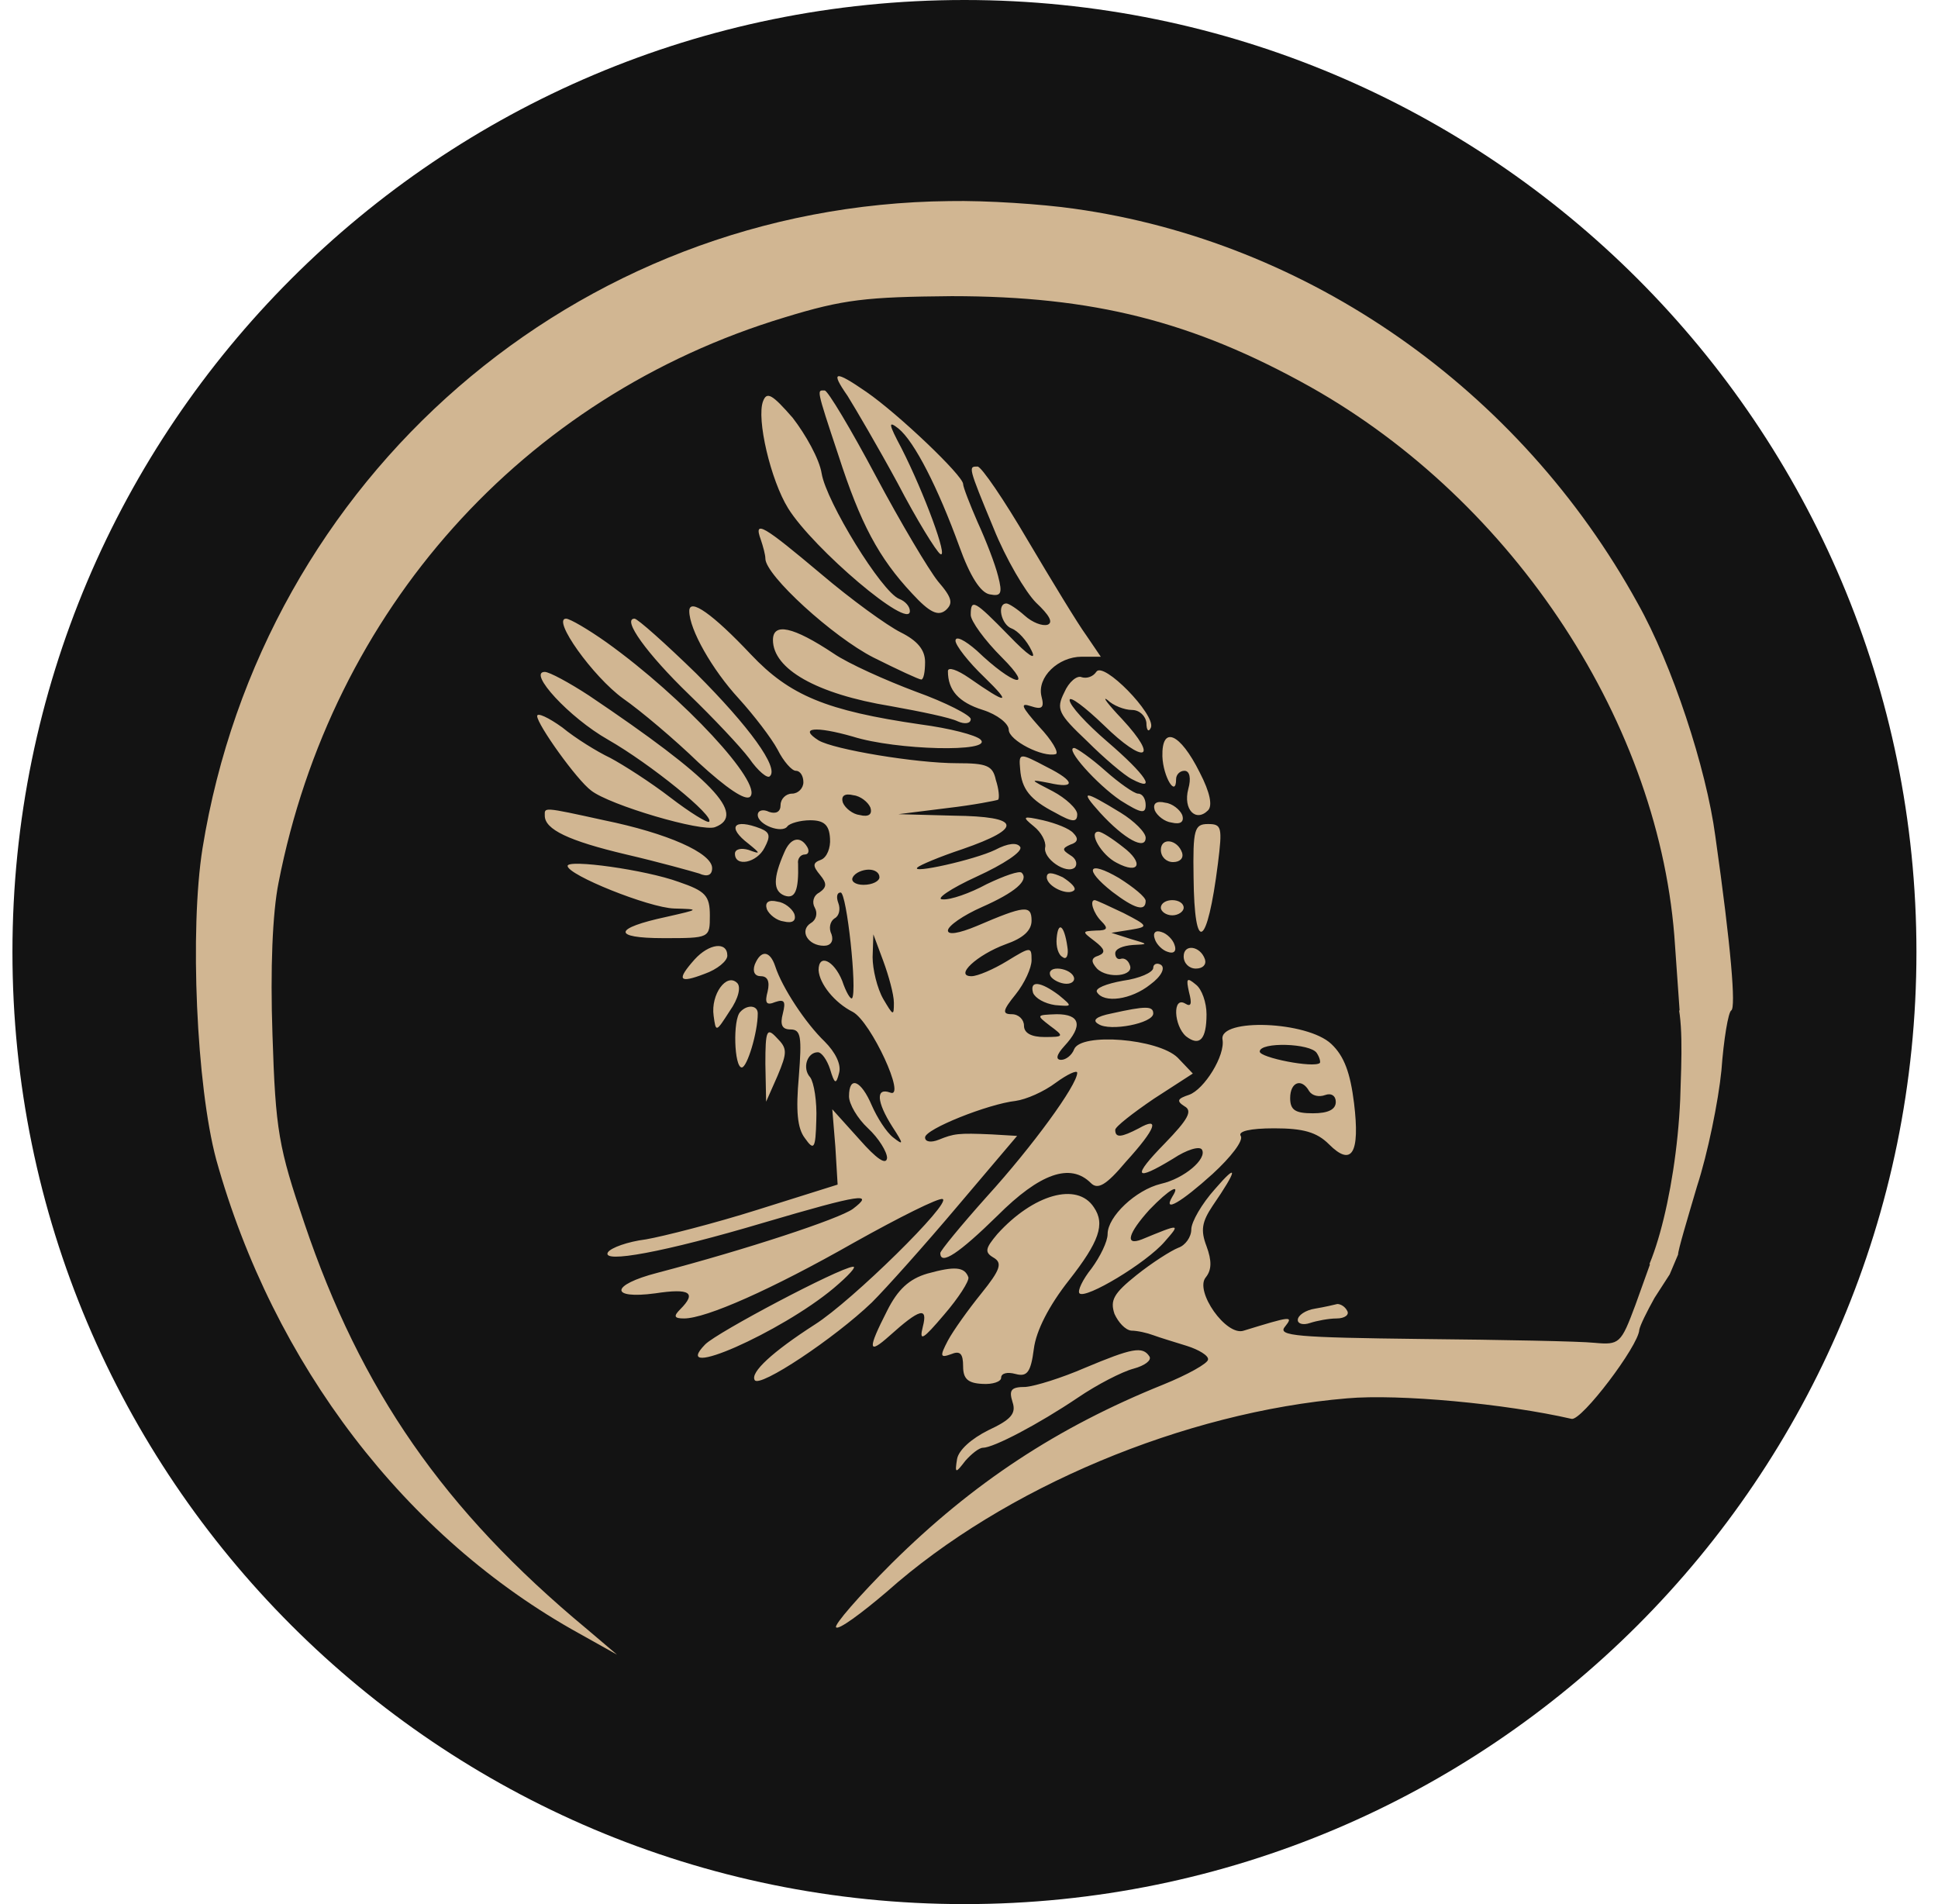
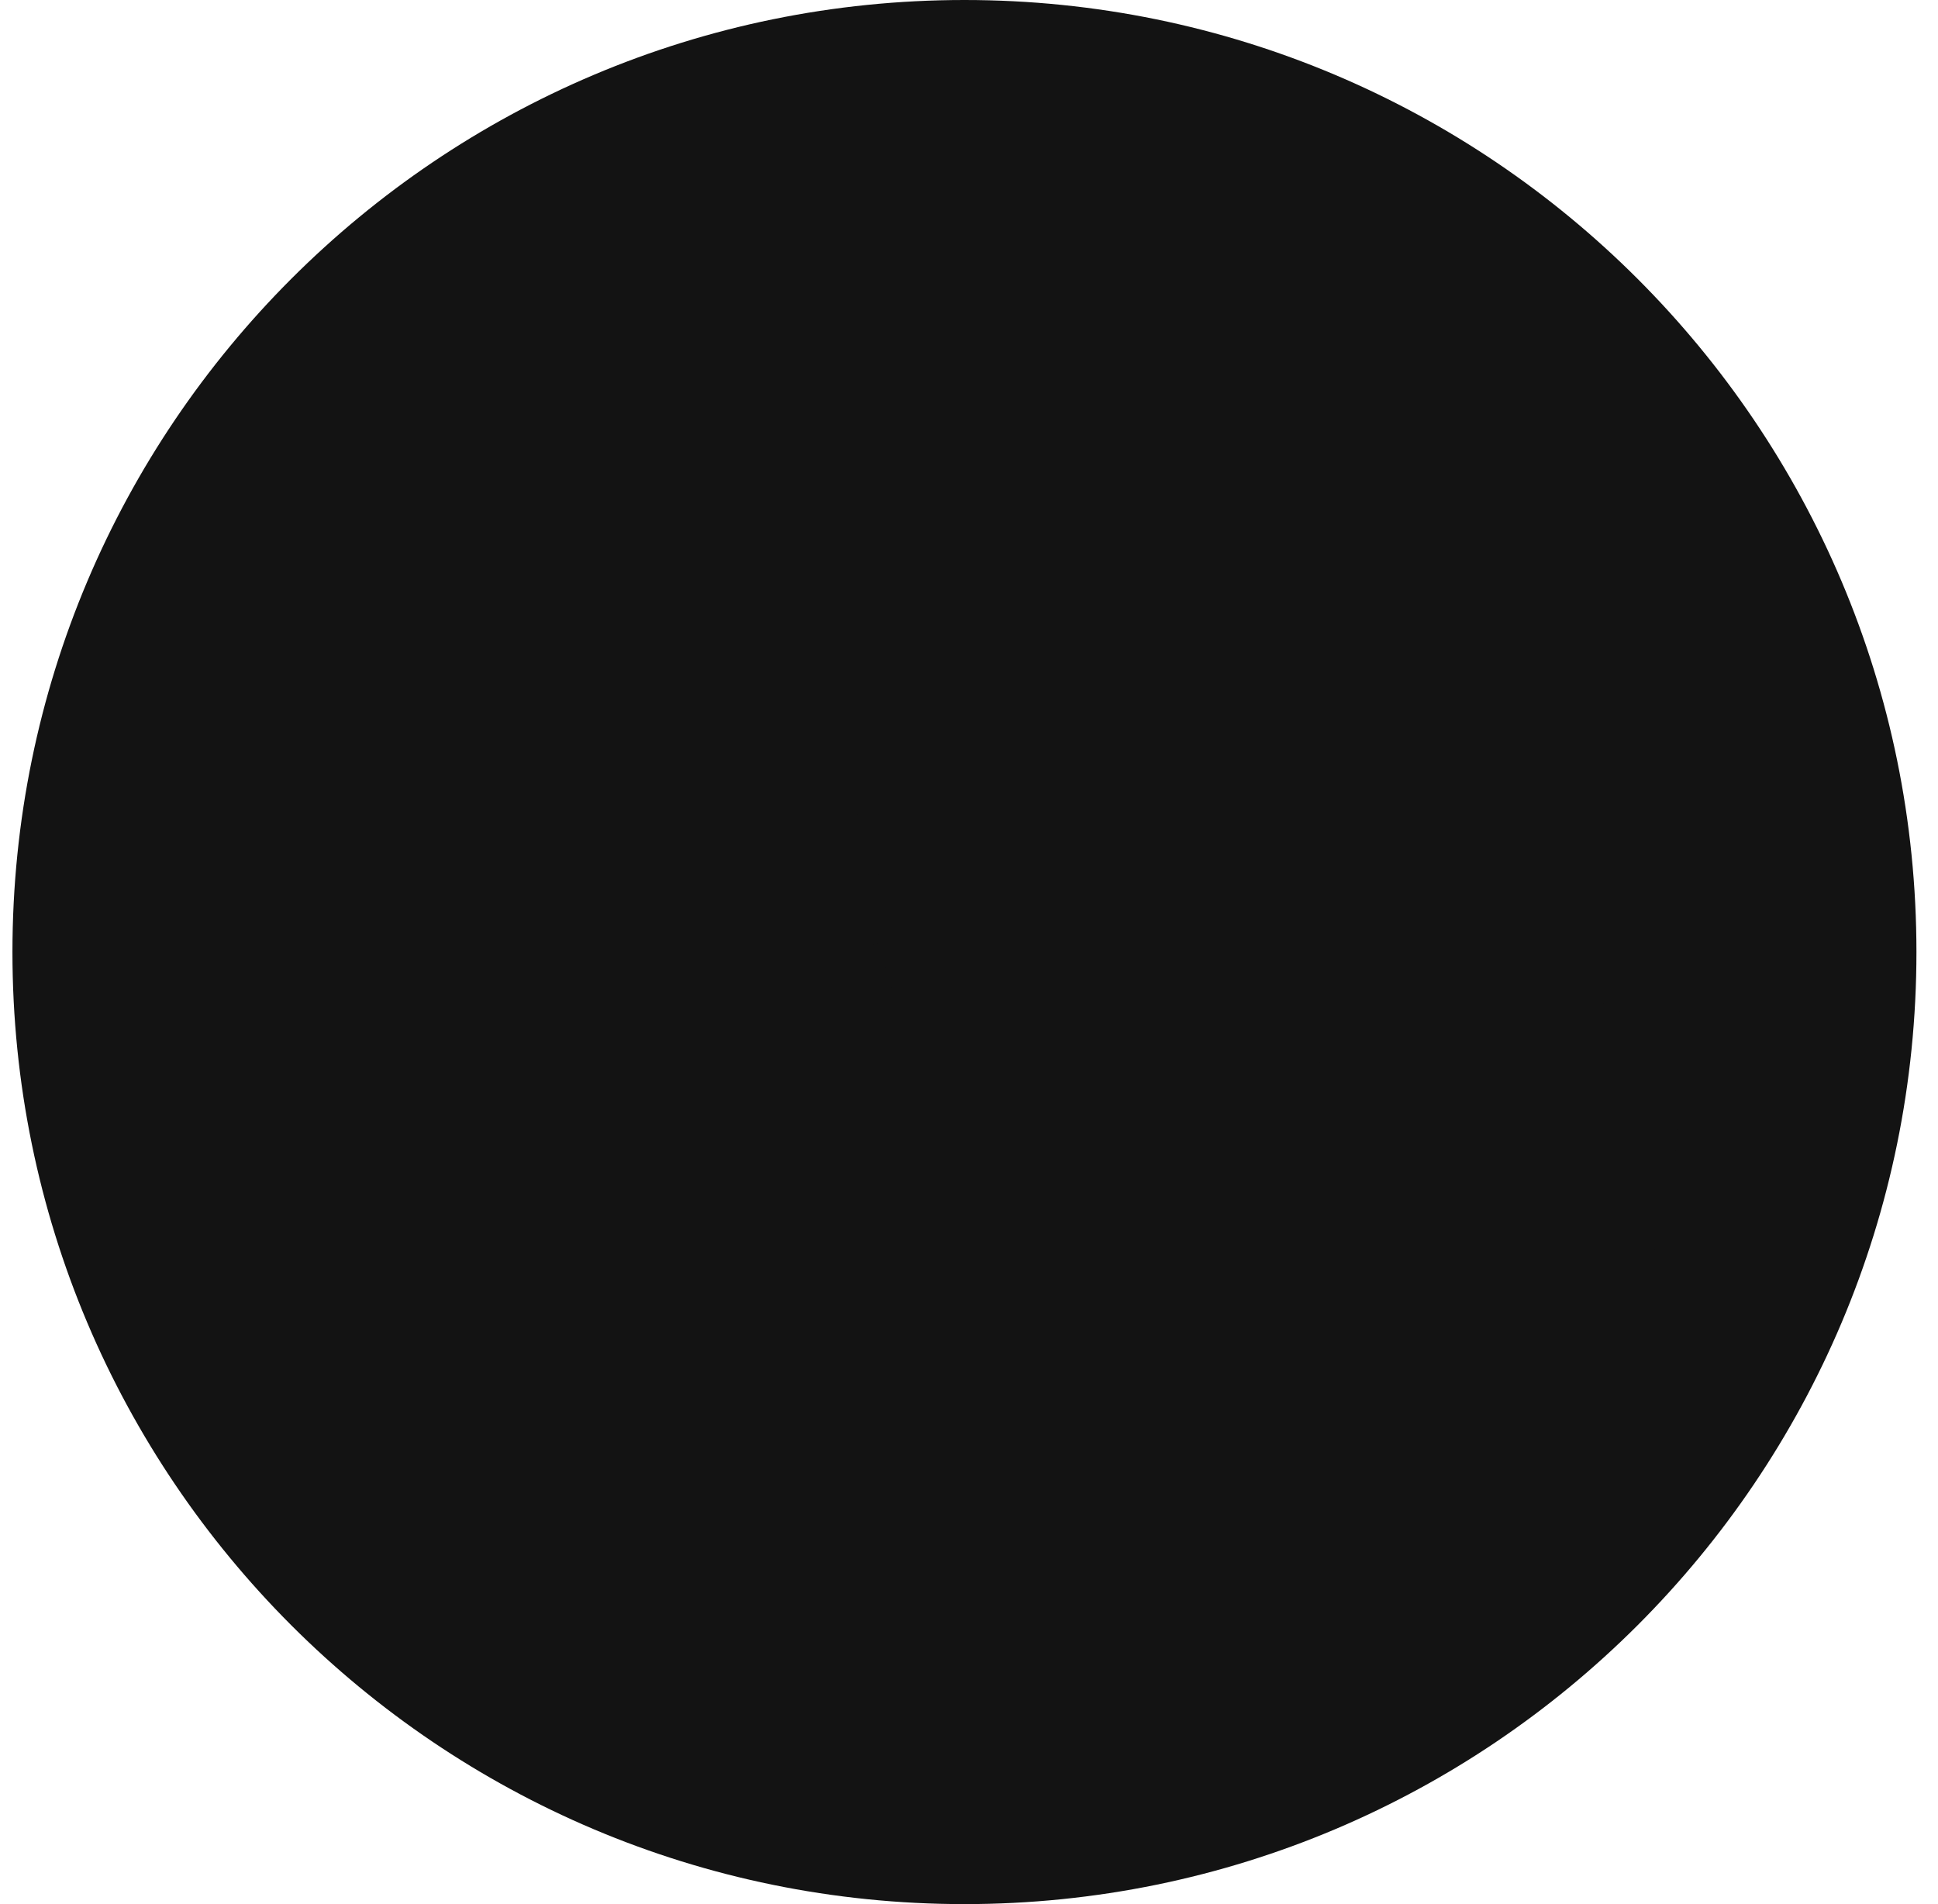
<svg xmlns="http://www.w3.org/2000/svg" width="57" height="56" viewBox="0 0 57 56" fill="none">
  <g clip-path="url(#clip0_4732_1296)">
    <path d="M56.366 28C56.366 12.536 43.83 0 28.366 0C12.902 0 0.366 12.536 0.366 28C0.366 43.464 12.902 56 28.366 56C43.83 56 56.366 43.464 56.366 28Z" fill="#131313" />
-     <path d="M31.593 6.138C38.483 7.1 44.702 11.44 48.17 17.748C49.176 19.538 50.183 22.58 50.451 24.593C50.921 27.904 51.055 29.627 50.921 29.716C50.832 29.761 50.697 30.566 50.63 31.483C50.541 32.378 50.228 33.922 49.914 34.884C49.624 35.868 49.355 36.763 49.355 36.897L49.109 37.479L48.662 38.172C48.438 38.575 48.237 38.978 48.214 39.112C48.192 39.582 46.514 41.796 46.223 41.729C44.277 41.282 41.145 40.991 39.624 41.125C34.837 41.528 29.535 43.743 26.09 46.807C25.329 47.456 24.658 47.948 24.591 47.859C24.524 47.792 25.262 46.941 26.224 45.98C28.618 43.608 31.101 41.975 34.21 40.722C34.926 40.432 35.53 40.096 35.53 39.984C35.553 39.873 35.262 39.694 34.904 39.582C34.546 39.47 34.099 39.336 33.919 39.268C33.741 39.201 33.45 39.134 33.271 39.134C33.092 39.112 32.891 38.888 32.779 38.642C32.644 38.239 32.756 38.038 33.427 37.501C33.875 37.143 34.434 36.785 34.658 36.696C34.859 36.629 35.038 36.383 35.038 36.159C35.038 35.935 35.351 35.398 35.732 34.973C36.425 34.168 36.403 34.392 35.664 35.465C35.351 35.935 35.306 36.181 35.486 36.651C35.642 37.076 35.642 37.345 35.463 37.568C35.128 37.971 36.067 39.313 36.582 39.134C37.969 38.709 38.058 38.687 37.79 39.022C37.566 39.291 38.148 39.336 41.816 39.38C44.188 39.403 46.469 39.447 46.894 39.492C47.633 39.559 47.677 39.514 48.102 38.374L48.528 37.188L47.745 36.36C46.648 35.219 46.38 34.638 46.358 33.273C46.358 31.864 47.096 30.745 48.483 30.119L49.4 29.716L49.266 27.815C48.863 21.327 44.545 14.75 38.528 11.372C35.083 9.449 32.152 8.71 27.991 8.71C25.486 8.733 24.815 8.8 23.07 9.337C15.374 11.663 9.759 17.949 8.193 25.958C8.014 26.853 7.947 28.486 8.014 30.432C8.104 33.251 8.193 33.743 8.954 35.98C10.61 40.879 13.048 44.414 17.253 47.904L18.148 48.664L17.03 48.038C11.929 45.219 8.037 40.118 6.359 34.101C5.777 31.931 5.576 27.345 5.956 24.951C7.724 14.034 16.94 6.026 27.924 5.914C28.998 5.892 30.654 6.003 31.593 6.138ZM25.486 11.529C26.425 12.178 28.327 13.99 28.327 14.236C28.327 14.325 28.528 14.84 28.752 15.354C28.998 15.891 29.267 16.585 29.356 16.943C29.49 17.457 29.445 17.547 29.11 17.48C28.841 17.435 28.528 16.943 28.215 16.07C27.589 14.348 26.895 12.983 26.425 12.603C26.112 12.357 26.135 12.469 26.515 13.184C27.186 14.504 27.902 16.451 27.656 16.294C27.544 16.227 26.962 15.287 26.403 14.213C25.821 13.14 25.15 11.999 24.927 11.641C24.412 10.903 24.546 10.88 25.486 11.529ZM24.166 13.923C24.3 14.75 25.933 17.413 26.448 17.614C26.627 17.681 26.761 17.837 26.761 17.972C26.761 18.553 23.92 16.137 23.182 14.952C22.667 14.124 22.242 12.312 22.444 11.797C22.555 11.507 22.712 11.596 23.316 12.29C23.696 12.782 24.099 13.498 24.166 13.923ZM25.754 13.99C26.492 15.377 27.32 16.764 27.589 17.099C28.014 17.591 28.036 17.748 27.812 17.949C27.589 18.128 27.343 18.017 26.828 17.457C25.844 16.406 25.307 15.399 24.658 13.386C23.987 11.372 24.032 11.484 24.256 11.484C24.345 11.484 25.016 12.603 25.754 13.99ZM30.228 15.891C30.944 17.099 31.705 18.352 31.951 18.688L32.376 19.314H31.817C31.123 19.314 30.497 19.918 30.631 20.477C30.721 20.813 30.654 20.88 30.318 20.768C29.982 20.656 30.049 20.79 30.564 21.372C30.944 21.775 31.146 22.133 31.056 22.177C30.676 22.289 29.669 21.775 29.669 21.462C29.669 21.283 29.334 21.014 28.909 20.88C28.193 20.656 27.88 20.298 27.88 19.739C27.88 19.605 28.148 19.694 28.506 19.94C29.624 20.723 29.781 20.723 28.953 19.918C28.483 19.471 28.103 18.978 28.103 18.844C28.103 18.688 28.372 18.822 28.73 19.135C29.803 20.164 30.452 20.321 29.468 19.336C28.953 18.822 28.551 18.262 28.551 18.084C28.551 17.591 28.663 17.659 29.669 18.688C30.251 19.292 30.497 19.448 30.34 19.135C30.206 18.844 29.938 18.553 29.759 18.486C29.445 18.374 29.311 17.748 29.602 17.748C29.669 17.748 29.915 17.905 30.139 18.106C30.363 18.307 30.654 18.419 30.81 18.374C30.989 18.307 30.855 18.084 30.474 17.726C30.161 17.413 29.58 16.428 29.222 15.533C28.461 13.699 28.483 13.721 28.752 13.721C28.864 13.721 29.535 14.706 30.228 15.891ZM24.144 16.876C25.038 17.636 26.09 18.397 26.492 18.598C26.985 18.844 27.208 19.113 27.208 19.471C27.208 19.761 27.164 19.985 27.096 19.985C27.029 19.985 26.403 19.694 25.687 19.336C24.502 18.732 22.511 16.92 22.511 16.428C22.511 16.316 22.444 16.07 22.376 15.869C22.153 15.265 22.466 15.466 24.144 16.876ZM22.085 19.247C23.226 20.455 24.3 20.902 27.074 21.305C27.924 21.417 28.707 21.618 28.841 21.752C29.222 22.133 26.358 22.066 25.083 21.663C23.987 21.35 23.473 21.394 24.076 21.775C24.524 22.043 26.94 22.446 28.148 22.446C29.02 22.446 29.199 22.513 29.289 22.938C29.378 23.206 29.401 23.475 29.356 23.52C29.311 23.542 28.64 23.676 27.857 23.766L26.425 23.945L28.058 23.989C30.027 24.012 30.117 24.347 28.305 24.974C27.633 25.197 27.052 25.444 26.985 25.511C26.761 25.712 28.663 25.287 29.267 24.996C29.647 24.795 29.915 24.772 30.005 24.907C30.094 25.041 29.513 25.421 28.73 25.779C27.947 26.137 27.499 26.45 27.723 26.45C27.947 26.473 28.528 26.271 29.02 26.003C29.535 25.757 29.982 25.6 30.049 25.667C30.273 25.891 29.848 26.249 28.886 26.674C28.327 26.92 27.88 27.233 27.88 27.367C27.88 27.502 28.193 27.457 28.73 27.233C30.139 26.629 30.34 26.607 30.34 27.076C30.34 27.367 30.094 27.591 29.58 27.77C28.73 28.083 28.058 28.71 28.573 28.71C28.752 28.71 29.222 28.508 29.624 28.262C30.318 27.837 30.34 27.837 30.34 28.24C30.34 28.463 30.139 28.911 29.87 29.247C29.49 29.716 29.468 29.828 29.759 29.828C29.96 29.828 30.117 29.985 30.117 30.164C30.117 30.387 30.34 30.499 30.721 30.499C31.302 30.499 31.302 30.477 30.877 30.164C30.474 29.851 30.474 29.851 31.078 29.828C31.772 29.828 31.861 30.164 31.302 30.768C31.078 31.014 31.034 31.17 31.213 31.17C31.347 31.17 31.526 31.036 31.593 30.857C31.794 30.365 34.054 30.544 34.635 31.103L35.083 31.573L33.942 32.311C33.316 32.736 32.801 33.139 32.801 33.228C32.801 33.474 32.98 33.452 33.495 33.184C34.121 32.826 34.009 33.184 33.114 34.168C32.533 34.861 32.286 34.996 32.085 34.794C31.481 34.19 30.586 34.504 29.334 35.756C28.215 36.852 27.656 37.233 27.656 36.852C27.656 36.785 28.26 36.047 29.02 35.197C30.363 33.721 31.683 31.909 31.683 31.551C31.683 31.461 31.392 31.595 31.056 31.841C30.698 32.11 30.184 32.334 29.87 32.378C29.065 32.468 27.208 33.206 27.208 33.452C27.208 33.586 27.387 33.609 27.611 33.519C28.058 33.34 28.17 33.318 29.177 33.363L29.915 33.407L28.17 35.465C27.208 36.606 26.067 37.882 25.642 38.306C24.546 39.358 22.332 40.834 22.197 40.588C22.063 40.365 22.712 39.761 23.965 38.955C25.061 38.262 28.014 35.354 27.723 35.264C27.611 35.219 26.448 35.801 25.128 36.539C22.69 37.926 20.766 38.776 20.117 38.776C19.826 38.776 19.804 38.709 20.005 38.508C20.497 38.016 20.296 37.882 19.267 38.038C17.925 38.217 17.947 37.792 19.334 37.434C21.974 36.741 24.68 35.846 25.083 35.555C25.732 35.063 25.352 35.108 22.466 35.958C19.535 36.83 17.679 37.166 17.88 36.83C17.969 36.696 18.462 36.517 18.998 36.45C19.513 36.36 21.012 35.98 22.287 35.577L24.636 34.839L24.569 33.721L24.479 32.624L25.285 33.519C25.777 34.078 26.067 34.28 26.09 34.056C26.09 33.877 25.844 33.474 25.531 33.184C25.217 32.893 24.971 32.468 24.971 32.244C24.971 31.618 25.329 31.774 25.642 32.513C25.799 32.87 26.067 33.295 26.269 33.452C26.582 33.698 26.582 33.654 26.247 33.139C25.777 32.401 25.754 31.976 26.179 32.132C26.672 32.334 25.62 30.052 25.083 29.761C24.546 29.492 24.099 28.933 24.076 28.531C24.076 28.038 24.524 28.24 24.77 28.844C24.882 29.179 25.016 29.403 25.061 29.358C25.217 29.157 24.904 26.249 24.725 26.249C24.613 26.249 24.591 26.383 24.658 26.562C24.725 26.741 24.68 26.942 24.546 27.009C24.412 27.099 24.367 27.3 24.457 27.479C24.524 27.68 24.434 27.815 24.233 27.815C23.763 27.815 23.495 27.367 23.853 27.144C24.009 27.054 24.054 26.853 23.965 26.696C23.875 26.54 23.92 26.338 24.099 26.249C24.323 26.092 24.323 25.98 24.121 25.734C23.898 25.466 23.898 25.376 24.144 25.287C24.323 25.22 24.434 24.929 24.412 24.66C24.39 24.258 24.233 24.124 23.83 24.124C23.54 24.124 23.226 24.213 23.159 24.303C23.003 24.526 22.287 24.258 22.287 23.967C22.287 23.833 22.444 23.788 22.622 23.878C22.824 23.945 22.958 23.878 22.958 23.676C22.958 23.497 23.115 23.341 23.294 23.341C23.473 23.341 23.629 23.184 23.629 23.005C23.629 22.826 23.54 22.669 23.405 22.669C23.294 22.669 23.047 22.401 22.869 22.043C22.689 21.708 22.175 21.037 21.728 20.544C20.945 19.694 20.273 18.509 20.273 17.972C20.273 17.569 20.967 18.061 22.085 19.247ZM17.835 18.889C20.117 20.522 22.444 23.05 22.063 23.43C21.929 23.564 21.37 23.184 20.542 22.424C19.849 21.752 18.842 20.902 18.327 20.544C17.433 19.896 16.224 18.195 16.649 18.195C16.761 18.195 17.298 18.509 17.835 18.889ZM20.475 19.806C22.041 21.372 22.913 22.58 22.645 22.826C22.578 22.916 22.287 22.669 22.041 22.312C21.772 21.954 20.967 21.104 20.273 20.433C19.021 19.224 18.283 18.195 18.663 18.195C18.752 18.195 19.58 18.934 20.475 19.806ZM24.524 19.224C24.949 19.515 26.045 20.007 26.94 20.343C27.812 20.656 28.551 21.037 28.551 21.148C28.551 21.283 28.372 21.305 28.17 21.215C27.947 21.104 27.074 20.925 26.202 20.768C24.009 20.41 22.734 19.672 22.734 18.822C22.734 18.307 23.316 18.419 24.524 19.224ZM33.852 21.394C33.785 21.551 33.718 21.484 33.718 21.26C33.696 21.059 33.517 20.88 33.293 20.88C33.069 20.88 32.734 20.746 32.577 20.589C32.398 20.455 32.577 20.701 33.002 21.148C34.121 22.356 33.651 22.491 32.465 21.327C31.906 20.79 31.459 20.455 31.459 20.589C31.459 20.746 31.951 21.283 32.577 21.82C33.696 22.781 34.054 23.318 33.293 22.916C33.069 22.804 32.465 22.289 31.973 21.797C31.123 20.992 31.056 20.858 31.302 20.365C31.436 20.052 31.683 19.851 31.817 19.918C31.973 19.963 32.152 19.896 32.242 19.761C32.443 19.426 33.987 21.014 33.852 21.394ZM17.321 20.455C20.945 22.893 21.974 23.967 21.034 24.325C20.654 24.482 17.925 23.676 17.388 23.251C16.963 22.938 15.799 21.305 15.799 21.059C15.799 20.947 16.135 21.104 16.538 21.394C16.918 21.708 17.567 22.11 17.947 22.289C18.327 22.491 19.133 23.005 19.714 23.453C20.296 23.9 20.81 24.213 20.855 24.168C21.034 24.012 19.133 22.468 17.88 21.752C16.739 21.104 15.509 19.761 16.023 19.761C16.157 19.761 16.739 20.075 17.321 20.455ZM35.284 22.714C35.597 23.318 35.664 23.699 35.53 23.833C35.172 24.191 34.792 23.81 34.949 23.206C35.038 22.893 34.993 22.669 34.837 22.669C34.703 22.669 34.591 22.781 34.591 22.916C34.591 23.475 34.21 22.849 34.188 22.244C34.166 21.327 34.703 21.551 35.284 22.714ZM32.51 22.669C32.913 23.027 33.36 23.341 33.472 23.341C33.606 23.341 33.696 23.497 33.696 23.676C33.696 23.945 33.562 23.922 32.958 23.542C32.264 23.072 31.302 21.998 31.593 21.998C31.66 21.998 32.085 22.289 32.51 22.669ZM30.788 22.558C31.638 22.983 31.638 23.206 30.855 23.027C30.273 22.916 30.273 22.916 30.967 23.273C31.347 23.475 31.683 23.788 31.683 23.945C31.683 24.191 31.548 24.191 31.034 23.9C30.296 23.52 30.049 23.206 30.005 22.625C29.96 22.133 29.982 22.133 30.788 22.558ZM32.958 23.9C33.36 24.146 33.696 24.482 33.696 24.638C33.696 25.018 33.069 24.683 32.354 23.9C31.75 23.229 31.861 23.229 32.958 23.9ZM34.77 23.967C34.837 24.168 34.725 24.258 34.456 24.191C34.255 24.168 34.031 23.989 33.964 23.833C33.897 23.631 34.009 23.542 34.278 23.609C34.479 23.631 34.703 23.81 34.77 23.967ZM17.768 24.124C19.625 24.504 20.945 25.085 20.945 25.533C20.945 25.734 20.81 25.801 20.564 25.69C20.341 25.622 19.379 25.354 18.417 25.13C16.717 24.728 16.023 24.392 16.023 23.989C16.023 23.743 15.934 23.721 17.768 24.124ZM31.571 24.504C31.727 24.66 31.705 24.772 31.481 24.84C31.235 24.951 31.235 24.996 31.481 25.153C31.638 25.242 31.705 25.399 31.615 25.511C31.369 25.734 30.654 25.242 30.743 24.907C30.765 24.75 30.631 24.482 30.407 24.303C30.049 24.012 30.072 23.989 30.676 24.124C31.056 24.213 31.459 24.37 31.571 24.504ZM22.376 24.37C22.645 24.482 22.667 24.593 22.488 24.929C22.265 25.376 21.616 25.511 21.616 25.108C21.616 24.974 21.795 24.929 22.018 24.996C22.376 25.13 22.376 25.108 22.018 24.817C21.37 24.325 21.571 24.056 22.376 24.37ZM35.821 25.399C35.508 27.882 35.128 28.106 35.105 25.801C35.083 24.392 35.128 24.235 35.53 24.235C35.933 24.235 35.955 24.325 35.821 25.399ZM33.025 24.907C33.651 25.376 33.517 25.734 32.846 25.376C32.398 25.153 31.996 24.459 32.309 24.459C32.398 24.459 32.712 24.66 33.025 24.907ZM23.741 24.907C23.808 25.018 23.786 25.13 23.674 25.13C23.54 25.13 23.45 25.265 23.473 25.399C23.495 26.204 23.383 26.45 23.07 26.338C22.734 26.204 22.734 25.824 23.07 25.063C23.249 24.638 23.54 24.571 23.741 24.907ZM34.77 25.085C34.814 25.242 34.703 25.354 34.501 25.354C34.3 25.354 34.143 25.197 34.143 24.996C34.143 24.616 34.635 24.683 34.77 25.085ZM19.96 25.936C20.743 26.204 20.878 26.338 20.878 26.92C20.878 27.591 20.878 27.591 19.513 27.591C17.992 27.591 18.037 27.3 19.602 26.965C20.587 26.741 20.587 26.741 19.826 26.719C19.088 26.696 16.694 25.734 16.694 25.466C16.694 25.265 18.976 25.578 19.96 25.936ZM33.696 26.495C33.696 26.83 33.36 26.719 32.712 26.226C31.861 25.555 31.996 25.287 32.913 25.824C33.338 26.092 33.696 26.383 33.696 26.495ZM31.593 26.182C31.414 26.361 30.788 26.07 30.788 25.801C30.788 25.645 30.922 25.645 31.258 25.801C31.503 25.958 31.66 26.115 31.593 26.182ZM23.361 26.875C23.428 27.076 23.316 27.166 23.047 27.099C22.846 27.076 22.622 26.898 22.555 26.741C22.488 26.54 22.6 26.45 22.869 26.517C23.07 26.54 23.294 26.719 23.361 26.875ZM33.047 26.853C33.785 27.233 33.785 27.256 33.248 27.345L32.689 27.434L33.248 27.613C33.785 27.77 33.785 27.77 33.316 27.792C33.025 27.815 32.801 27.904 32.801 28.038C32.801 28.15 32.868 28.24 32.98 28.195C33.069 28.173 33.181 28.24 33.226 28.374C33.383 28.71 32.577 28.799 32.264 28.486C32.085 28.285 32.085 28.173 32.309 28.106C32.533 28.016 32.488 27.904 32.197 27.68C31.817 27.39 31.817 27.39 32.242 27.367C32.577 27.367 32.6 27.3 32.398 27.099C32.152 26.853 32.04 26.473 32.197 26.473C32.242 26.473 32.622 26.651 33.047 26.853ZM34.814 26.696C34.814 26.808 34.658 26.92 34.479 26.92C34.3 26.92 34.143 26.808 34.143 26.696C34.143 26.562 34.3 26.473 34.479 26.473C34.658 26.473 34.814 26.562 34.814 26.696ZM31.392 27.837C31.436 28.083 31.369 28.24 31.258 28.15C31.123 28.083 31.056 27.837 31.078 27.591C31.123 27.076 31.302 27.211 31.392 27.837ZM34.546 27.792C34.613 27.971 34.524 28.061 34.345 27.994C34.188 27.949 34.009 27.77 33.964 27.613C33.897 27.434 33.987 27.345 34.166 27.412C34.322 27.457 34.501 27.636 34.546 27.792ZM21.392 28.106C21.392 28.262 21.101 28.508 20.721 28.642C19.96 28.933 19.893 28.821 20.43 28.217C20.855 27.748 21.392 27.68 21.392 28.106ZM35.441 28.217C35.486 28.374 35.374 28.486 35.172 28.486C34.971 28.486 34.814 28.329 34.814 28.128C34.814 27.748 35.306 27.815 35.441 28.217ZM22.801 28.419C23.003 29.045 23.696 30.096 24.256 30.633C24.569 30.947 24.748 31.305 24.68 31.551C24.591 31.909 24.546 31.886 24.412 31.439C24.323 31.17 24.166 30.947 24.054 30.947C23.741 30.947 23.584 31.416 23.83 31.685C23.942 31.841 24.032 32.401 24.009 32.938C23.987 33.788 23.942 33.855 23.674 33.474C23.45 33.184 23.405 32.669 23.495 31.663C23.584 30.499 23.562 30.276 23.249 30.276C23.003 30.276 22.936 30.141 23.025 29.806C23.115 29.448 23.07 29.381 22.801 29.47C22.533 29.582 22.488 29.492 22.578 29.157C22.645 28.866 22.578 28.71 22.376 28.71C22.197 28.71 22.13 28.575 22.197 28.374C22.376 27.927 22.645 27.949 22.801 28.419ZM33.83 28.956C33.271 29.403 32.465 29.515 32.264 29.179C32.197 29.067 32.533 28.933 33.025 28.844C33.517 28.777 33.919 28.598 33.919 28.463C33.919 28.352 34.031 28.307 34.143 28.374C34.278 28.463 34.166 28.71 33.83 28.956ZM31.571 28.71C31.638 28.821 31.548 28.933 31.369 28.933C31.19 28.933 30.967 28.821 30.899 28.71C30.832 28.575 30.922 28.486 31.101 28.486C31.28 28.486 31.503 28.575 31.571 28.71ZM21.459 29.739C21.056 30.365 21.056 30.365 20.989 29.873C20.9 29.247 21.37 28.598 21.683 28.911C21.795 29.023 21.728 29.358 21.459 29.739ZM35.486 29.828C35.486 30.566 35.284 30.79 34.882 30.477C34.524 30.164 34.479 29.291 34.859 29.515C35.038 29.627 35.06 29.515 34.971 29.179C34.882 28.777 34.904 28.732 35.172 28.956C35.351 29.09 35.486 29.492 35.486 29.828ZM31.146 29.269C31.548 29.604 31.548 29.604 31.034 29.56C30.721 29.515 30.452 29.358 30.385 29.202C30.273 28.821 30.609 28.866 31.146 29.269ZM22.287 29.806C22.287 30.365 21.974 31.394 21.817 31.394C21.593 31.394 21.549 29.985 21.772 29.761C21.974 29.537 22.287 29.56 22.287 29.806ZM33.919 29.806C33.919 30.096 32.644 30.343 32.309 30.119C32.108 30.007 32.242 29.895 32.689 29.806C33.696 29.582 33.919 29.582 33.919 29.806ZM39.154 30.701C39.535 31.058 39.714 31.551 39.825 32.445C40.004 33.922 39.758 34.325 39.087 33.653C38.729 33.295 38.327 33.184 37.477 33.184C36.761 33.184 36.403 33.273 36.492 33.407C36.582 33.542 36.201 34.034 35.664 34.526C34.747 35.354 34.188 35.689 34.479 35.197C34.747 34.772 34.389 34.973 33.808 35.577C33.181 36.271 33.069 36.651 33.584 36.45C34.725 35.98 34.725 35.98 34.255 36.517C33.718 37.143 31.929 38.217 31.75 38.038C31.683 37.971 31.839 37.635 32.108 37.3C32.354 36.964 32.577 36.517 32.577 36.293C32.577 35.779 33.405 34.996 34.143 34.817C34.837 34.66 35.508 34.078 35.351 33.81C35.284 33.698 34.904 33.81 34.501 34.078C33.36 34.772 33.293 34.615 34.255 33.631C34.949 32.915 35.083 32.669 34.837 32.535C34.591 32.378 34.635 32.311 34.971 32.199C35.418 32.043 36.045 31.036 35.955 30.566C35.866 29.94 38.438 30.029 39.154 30.701ZM22.869 31.64L22.533 32.401L22.511 31.282C22.511 30.298 22.555 30.208 22.846 30.522C23.159 30.835 23.159 30.947 22.869 31.64ZM32.175 35.51C32.51 36.002 32.331 36.517 31.436 37.658C30.855 38.396 30.474 39.134 30.407 39.671C30.318 40.365 30.206 40.499 29.87 40.409C29.624 40.342 29.445 40.387 29.445 40.521C29.445 40.633 29.199 40.722 28.886 40.7C28.461 40.678 28.327 40.544 28.327 40.186C28.327 39.805 28.237 39.716 27.969 39.828C27.656 39.94 27.633 39.895 27.88 39.425C28.036 39.134 28.483 38.508 28.864 38.038C29.423 37.345 29.49 37.143 29.222 36.987C28.953 36.83 28.976 36.718 29.334 36.293C30.385 35.13 31.683 34.75 32.175 35.51ZM24.524 37.882C22.98 39.179 19.647 40.655 20.743 39.537C21.101 39.179 24.658 37.3 25.083 37.255C25.217 37.233 24.949 37.524 24.524 37.882ZM28.483 37.568C28.506 37.68 28.193 38.172 27.768 38.664C27.141 39.403 27.029 39.47 27.141 39.022C27.298 38.418 27.052 38.486 26.157 39.291C25.531 39.85 25.508 39.694 26.09 38.553C26.403 37.926 26.739 37.613 27.276 37.456C28.081 37.233 28.372 37.255 28.483 37.568ZM39.624 38.553C39.691 38.664 39.557 38.776 39.311 38.776C39.087 38.776 38.729 38.843 38.528 38.91C38.327 38.978 38.17 38.933 38.17 38.821C38.17 38.687 38.394 38.53 38.684 38.486C38.953 38.441 39.244 38.374 39.333 38.351C39.423 38.351 39.557 38.418 39.624 38.553ZM33.808 39.895C33.875 40.007 33.673 40.163 33.338 40.253C33.002 40.342 32.264 40.722 31.705 41.103C30.542 41.886 29.222 42.579 28.909 42.579C28.797 42.579 28.573 42.758 28.394 42.96C28.103 43.34 28.081 43.34 28.148 42.915C28.193 42.646 28.573 42.311 29.065 42.065C29.736 41.752 29.893 41.573 29.781 41.237C29.669 40.879 29.736 40.79 30.161 40.79C30.452 40.767 31.235 40.521 31.906 40.23C33.293 39.649 33.606 39.582 33.808 39.895Z" fill="#D1B692" />
    <path d="M47.43 29.289C45.743 30.49 44.483 34.244 45.327 35.931C45.917 37.075 47.056 38.047 47.816 38.047C48.49 38.047 49.292 35.188 49.418 32.328C49.503 29.784 49.624 27.774 47.43 29.289Z" fill="#131313" />
    <path d="M24.793 23.612C24.86 23.769 25.083 23.948 25.285 23.97C25.553 24.037 25.665 23.948 25.598 23.746C25.531 23.59 25.307 23.411 25.106 23.389C24.837 23.321 24.725 23.411 24.793 23.612Z" fill="#131313" />
    <path d="M25.083 25.8C25.016 25.912 25.15 26.023 25.396 26.023C25.665 26.023 25.866 25.912 25.866 25.8C25.866 25.666 25.732 25.576 25.553 25.576C25.374 25.576 25.15 25.666 25.083 25.8Z" fill="#131313" />
    <path d="M25.665 28.15C25.665 28.508 25.799 29.067 25.978 29.38C26.269 29.872 26.291 29.895 26.291 29.492C26.291 29.246 26.135 28.687 25.978 28.262L25.687 27.479L25.665 28.15Z" fill="#131313" />
    <path d="M37.051 30.927C37.051 31.106 38.64 31.419 38.819 31.262C38.841 31.24 38.819 31.106 38.729 30.971C38.55 30.68 37.051 30.636 37.051 30.927Z" fill="#131313" />
-     <path d="M37.946 32.295C37.946 32.653 38.103 32.742 38.617 32.742C39.065 32.742 39.288 32.63 39.288 32.407C39.288 32.228 39.154 32.138 38.975 32.205C38.796 32.272 38.595 32.228 38.506 32.093C38.282 31.691 37.946 31.825 37.946 32.295Z" fill="#131313" />
  </g>
  <defs>
    <clipPath id="clip0_4732_1296">
      <rect width="56" height="56" fill="white" transform="translate(0.366)" />
    </clipPath>
  </defs>
</svg>